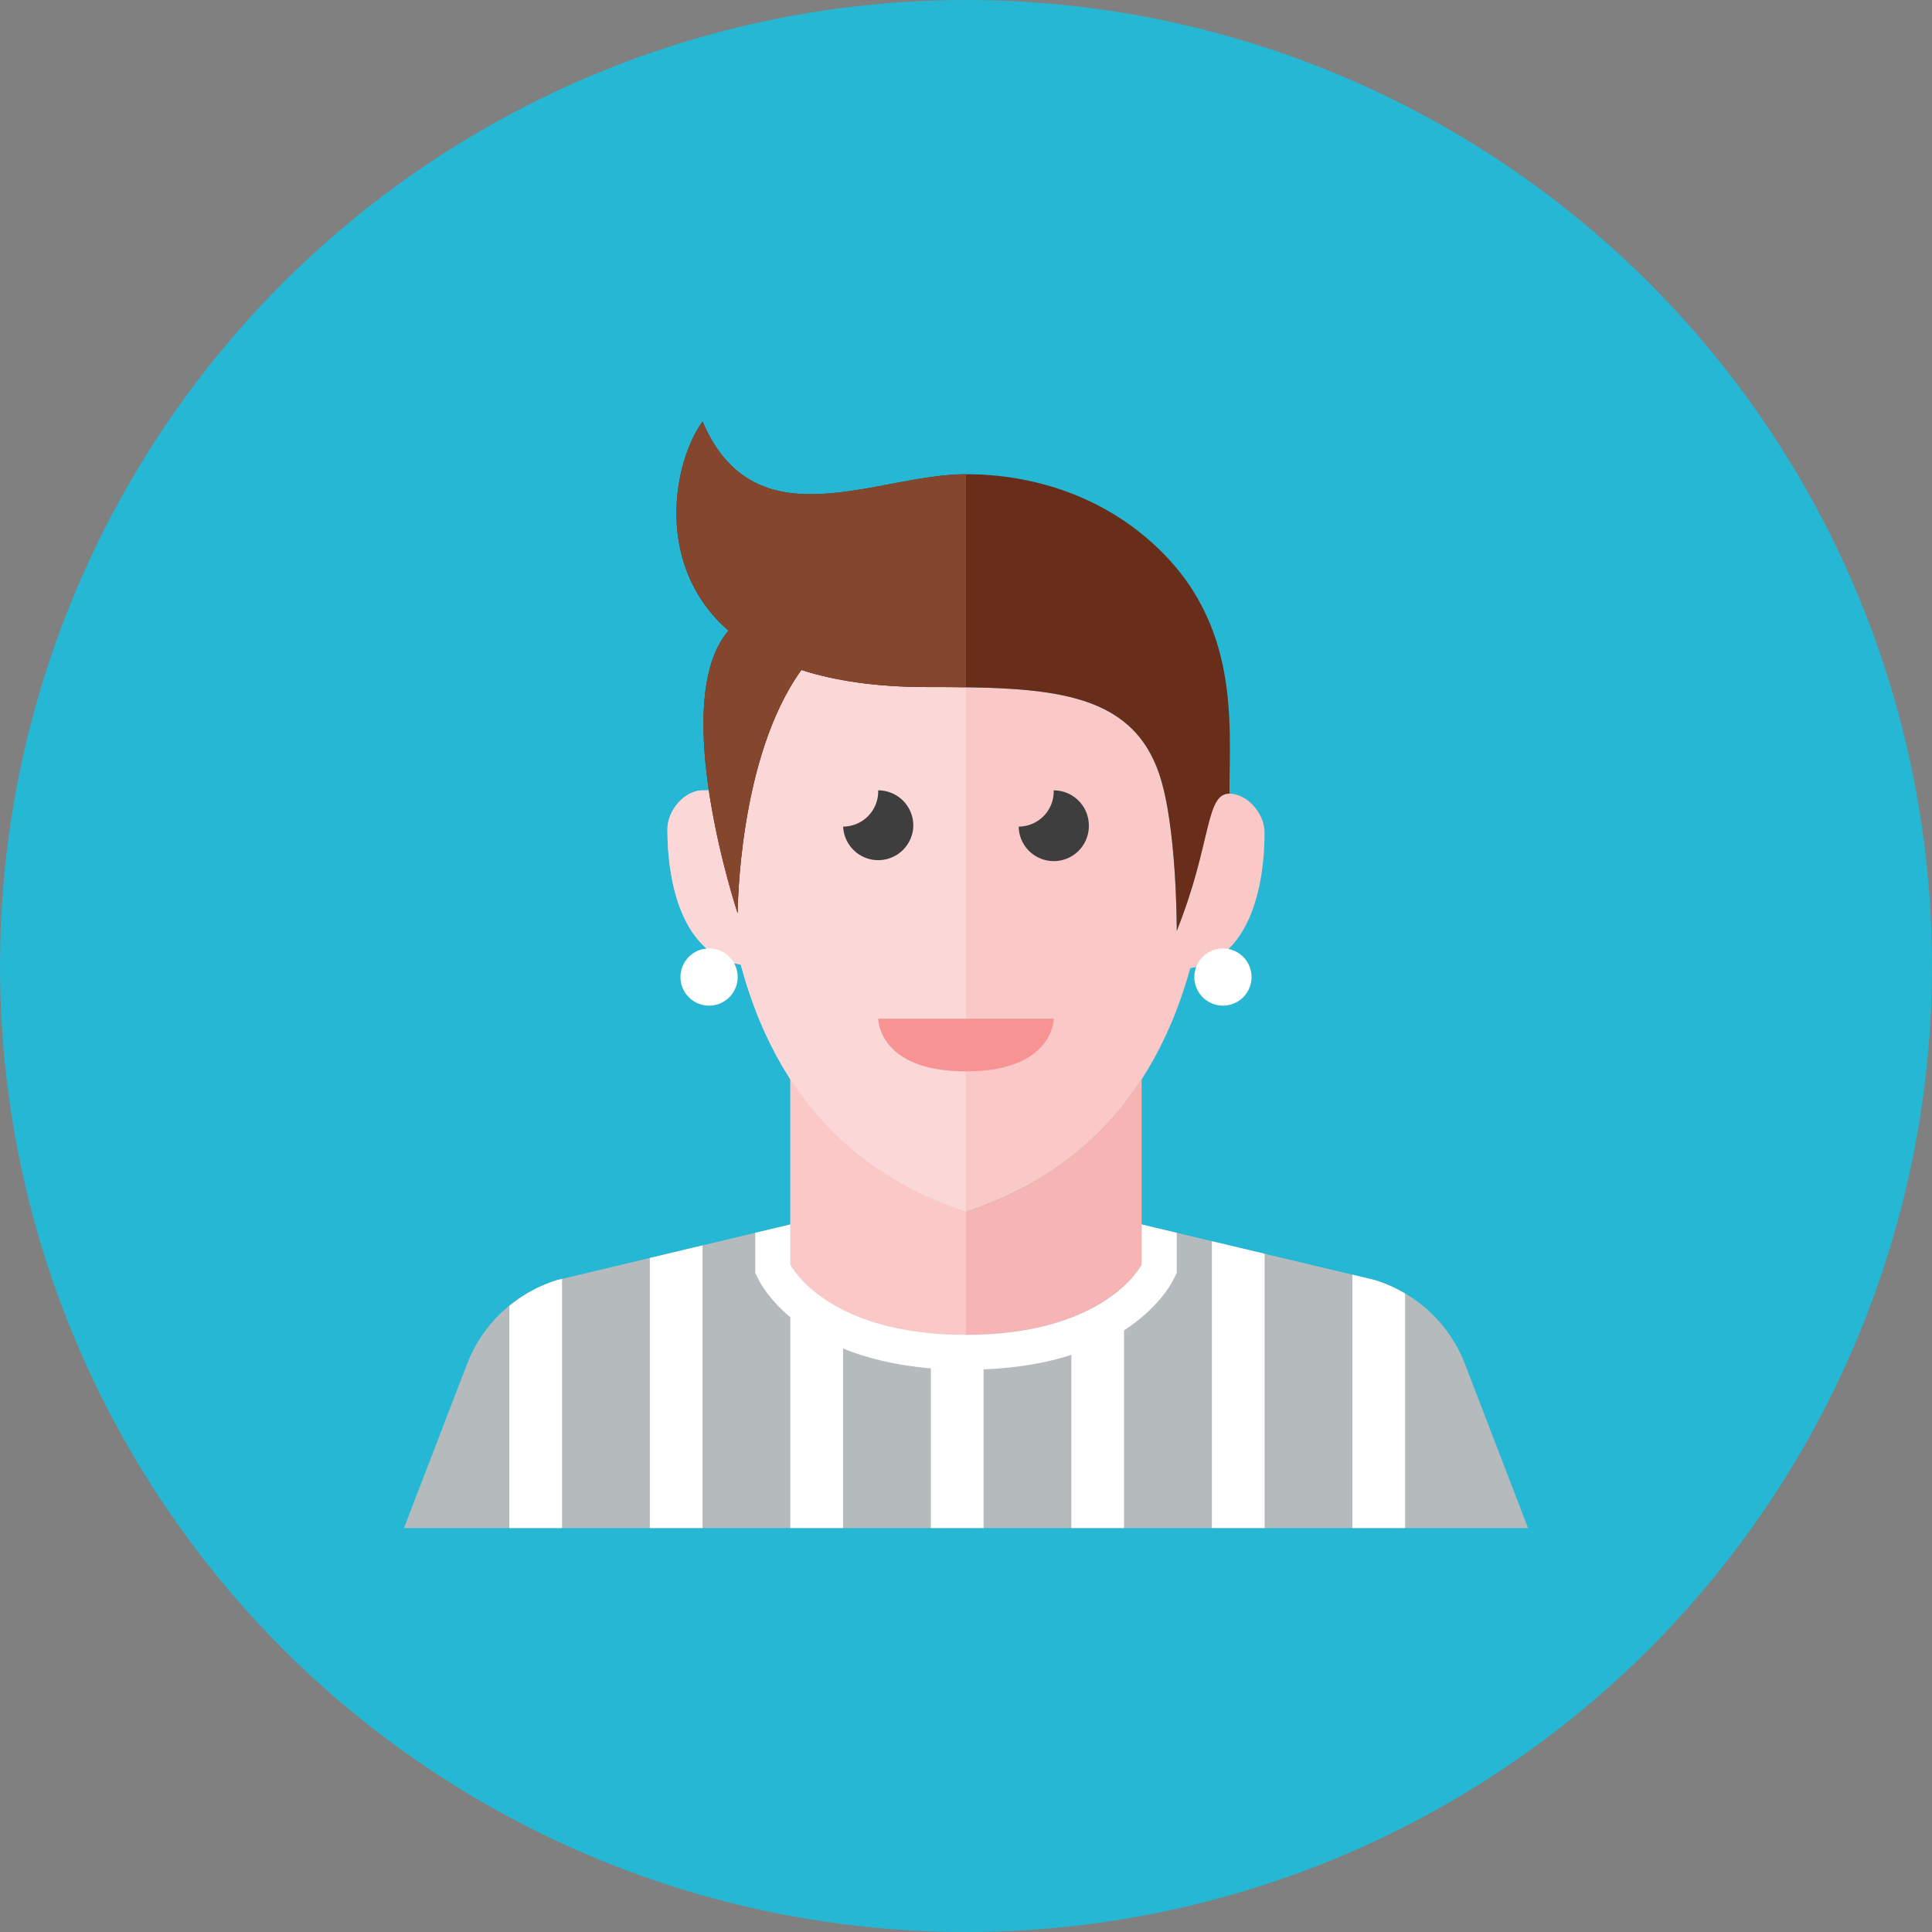
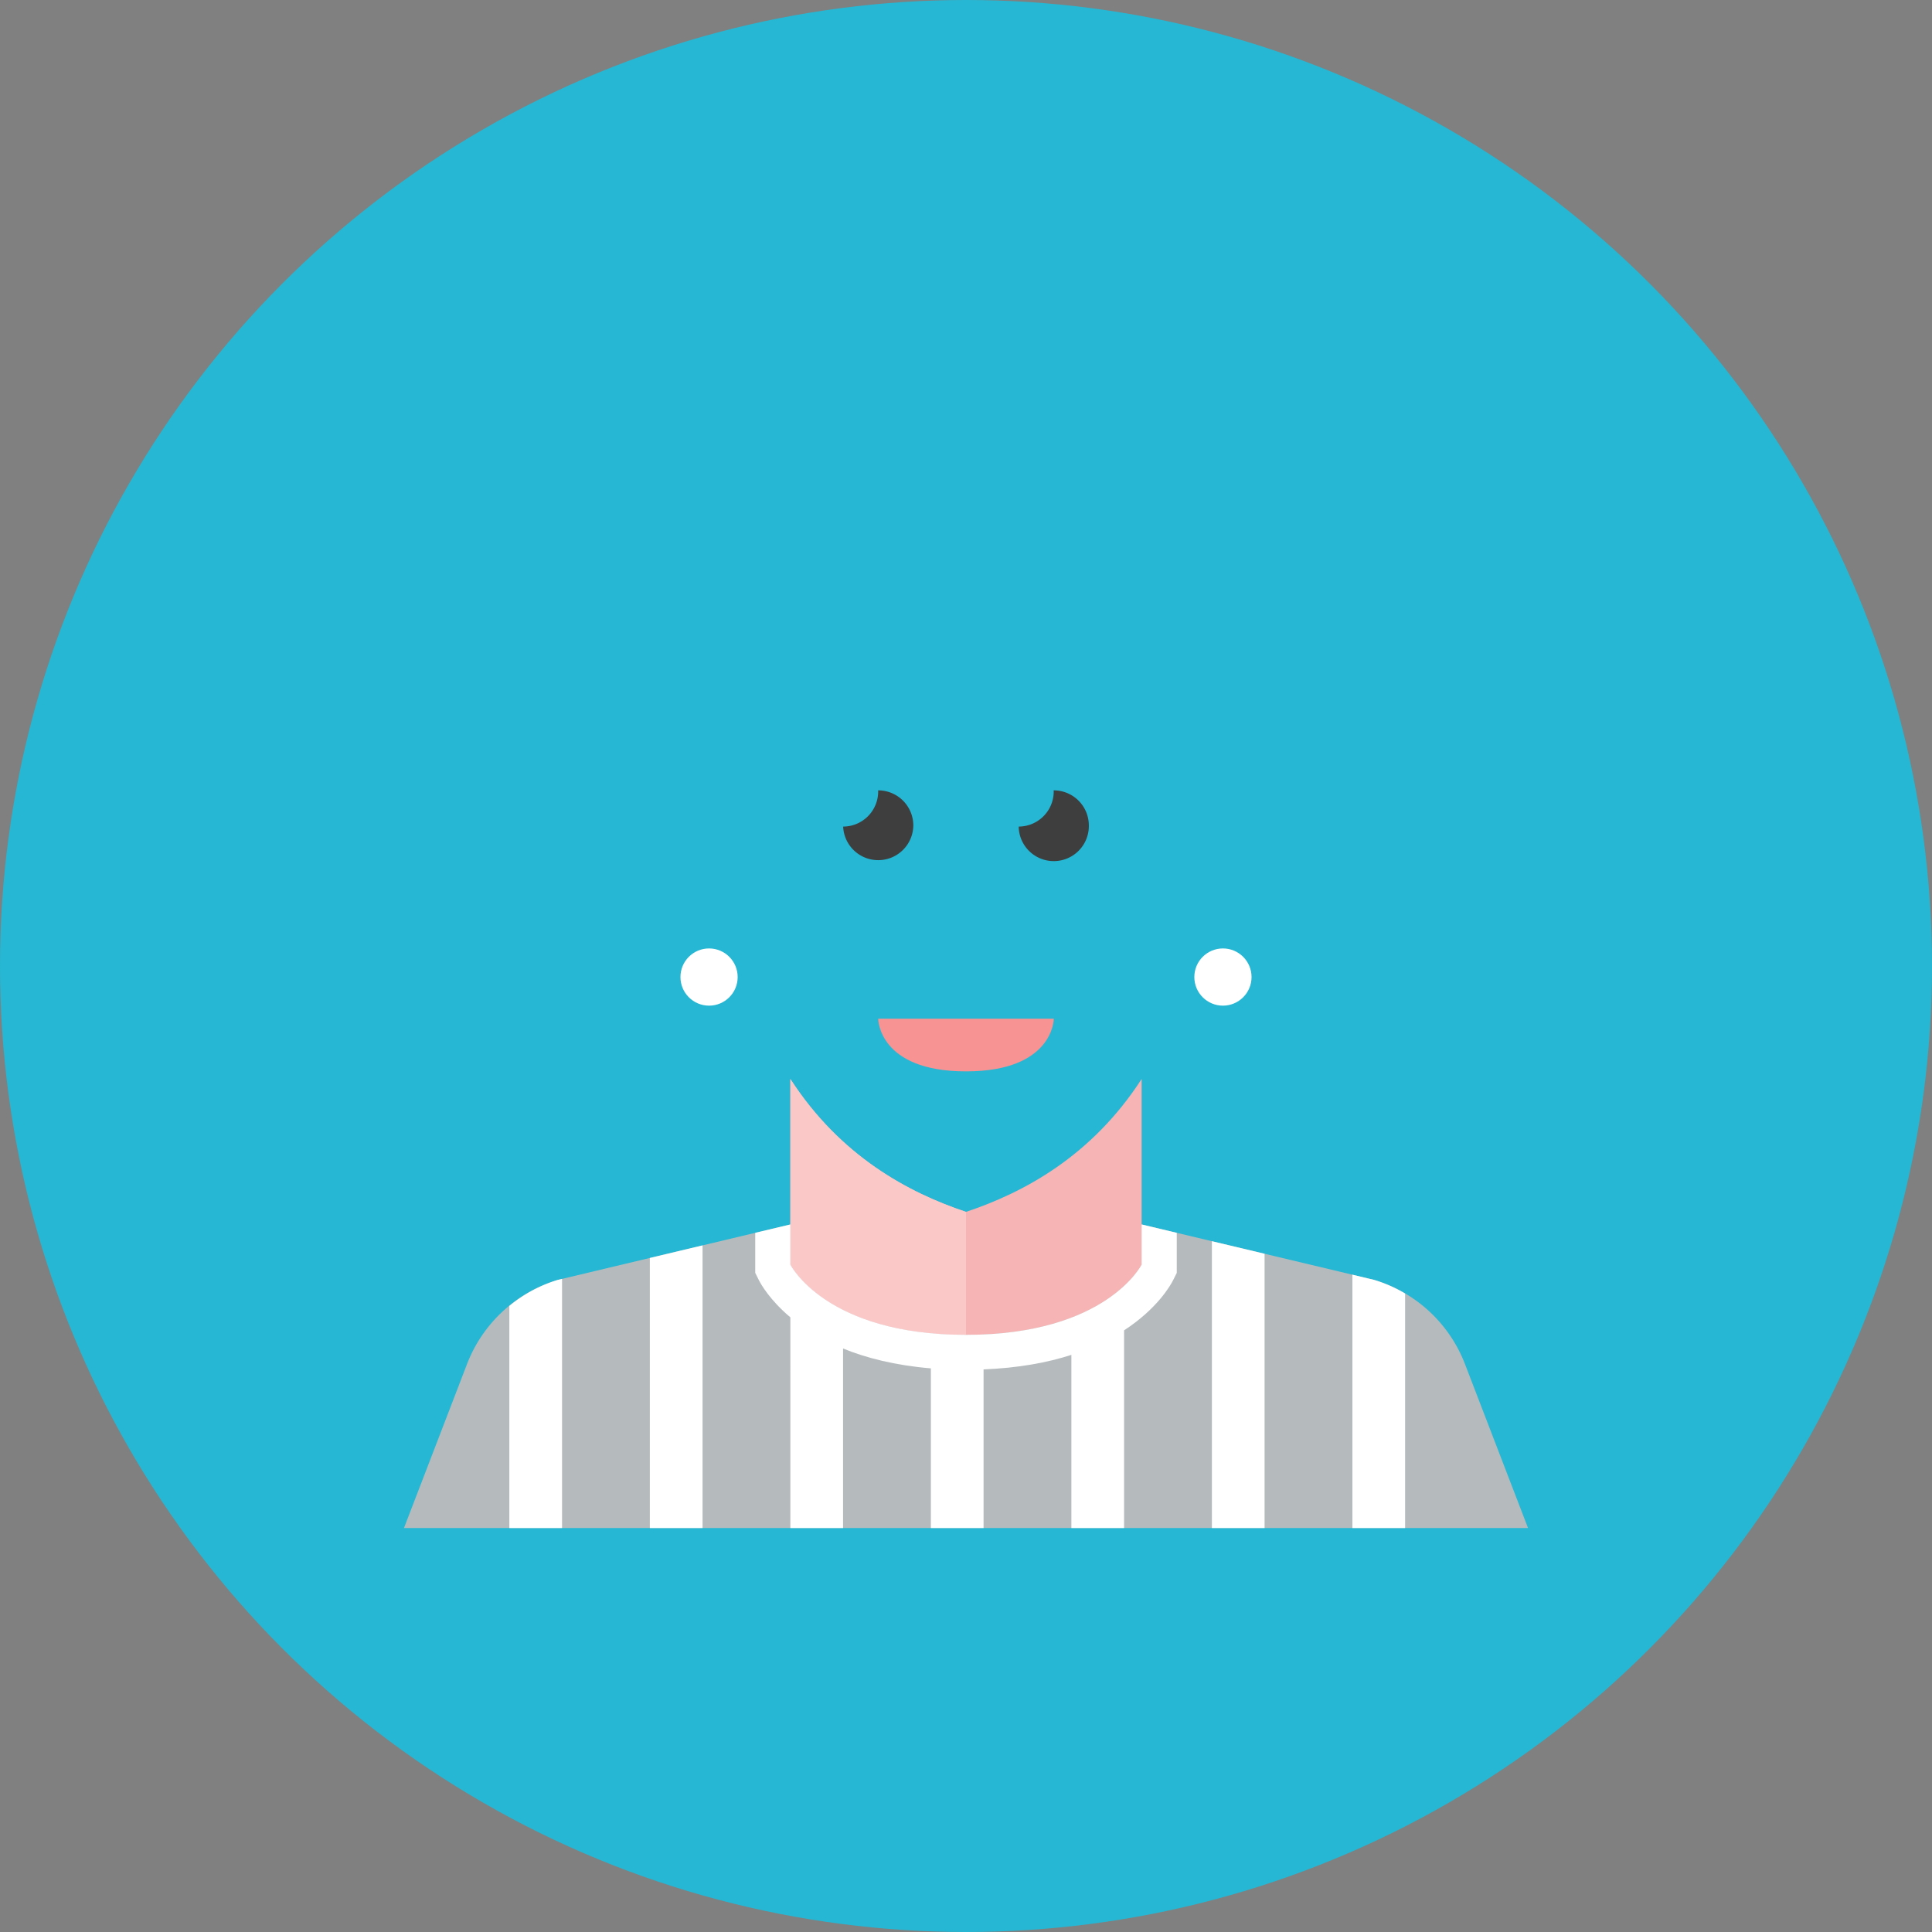
<svg xmlns="http://www.w3.org/2000/svg" version="1.0" viewBox="0 0 110 110" xml:space="preserve">
  <rect x="0" y="0" width="110" height="110" fill="#808080" stroke="none" />
  <circle cx="55" cy="55" r="55" fill="#25b7d3" />
-   <path d="M70 45.188h-.493c-.825.716-.793 3.526-2.507 7.812 0-.226 0-6-1-8.936-1.633-4.793-6.392-4.946-13.229-4.946-2.902 0-5.246-.363-7.143-.972C42.004 43.157 42 52 42 52s-1.092-3.285-1.641-7H40c-1 0-2 1.111-2 2.222 0 3.091.864 7.13 4.178 7.703C44.62 64.027 50.396 67.465 55 69c4.57-1.523 10.296-4.923 12.768-13.875C71.128 54.588 72 50.518 72 47.41c0-1.111-1-2.222-2-2.222z" fill="#fbc8c8" />
  <path d="M83.409 77.663a8 8 0 0 0-5.168-4.791L62 69l-7 1-7-1-16.241 3.872a8 8 0 0 0-5.168 4.791L23 87h64l-3.591-9.337z" fill="#b5bbbd" />
  <path d="M31.759 72.872A7.97 7.97 0 0 0 29 74.353V87h3V72.814l-.241.058zM37 71.623V87h3V70.907zm32-.954V87h3V71.384zm11 2.977a7.978 7.978 0 0 0-1.759-.773L77 72.576V87h3V73.646z" fill="#ffffff" />
  <path d="M55 69c-3.284-1.095-7.159-3.171-10-7.567V72s2 4 10 4 10-4 10-4V61.433c-2.841 4.396-6.716 6.472-10 7.567z" fill="#f7b4b4" />
  <path d="M45 61.433V72s2 4 10 4v-7c-3.284-1.095-7.159-3.171-10-7.567z" fill="#fbc8c8" />
-   <path d="M52.771 39.118c-2.902 0-5.246-.363-7.143-.972C42.004 43.157 42 52 42 52s-1.092-3.285-1.641-7H40c-1 0-2 1.111-2 2.222 0 3.091.864 7.13 4.178 7.703C44.62 64.027 50.396 67.465 55 69V39.131c-.717-.01-1.458-.013-2.229-.013z" fill="#fbd7d7" />
  <circle cx="69.629" cy="55.629" r="1.629" fill="#ffffff" />
  <circle cx="40.371" cy="55.629" r="1.629" fill="#ffffff" />
  <path d="M52 47a2 2 0 0 0-2-2h-.006c.001.021.006.042.006.062a2 2 0 0 1-1.994 2A1.998 1.998 0 0 0 52 47zm9.994 0a2 2 0 0 0-2-2h-.006c.001.021.006.041.006.062a2 2 0 0 1-1.994 2A1.996 1.996 0 0 0 61.994 47z" fill="#3e3e3f" />
  <path d="M50 58h10s0 3-5 3-5-3-5-3z" fill="#f79392" />
-   <path d="M64.937 30.344C62.291 28.224 58.817 27 55 27c-5.116 0-12 4-15-3-1.674 2.318-2.779 8.2 1.476 11.907C37.99 39.958 42 52 42 52s.004-8.843 3.628-13.854c1.896.609 4.241.972 7.143.972 6.837 0 11.596.153 13.229 4.946C67 47 67 52.774 67 53c2-5 1.619-7.812 3-7.812 0-4.234.687-10.236-5.063-14.844z" fill="#692e19" />
  <path d="M65 69.715V72s-2 4-10 4-10-4-10-4v-2.285l-2 .477v2.28l.211.422c.108.215.615 1.121 1.789 2.11V87h3V76.778c1.313.537 2.958.959 5 1.131V87h3v-9.032c1.994-.081 3.645-.39 5-.828V87h3V75.744c1.906-1.24 2.654-2.581 2.789-2.85l.211-.422v-2.28l-2-.477z" fill="#ffffff" />
-   <path d="M40 24c-1.674 2.318-2.779 8.2 1.476 11.907C37.99 39.958 42 52 42 52s.004-8.843 3.628-13.854c1.896.609 4.241.972 7.143.972.771 0 1.512.003 2.229.013V27c-5.116 0-12 4-15-3z" fill="#84462d" />
</svg>